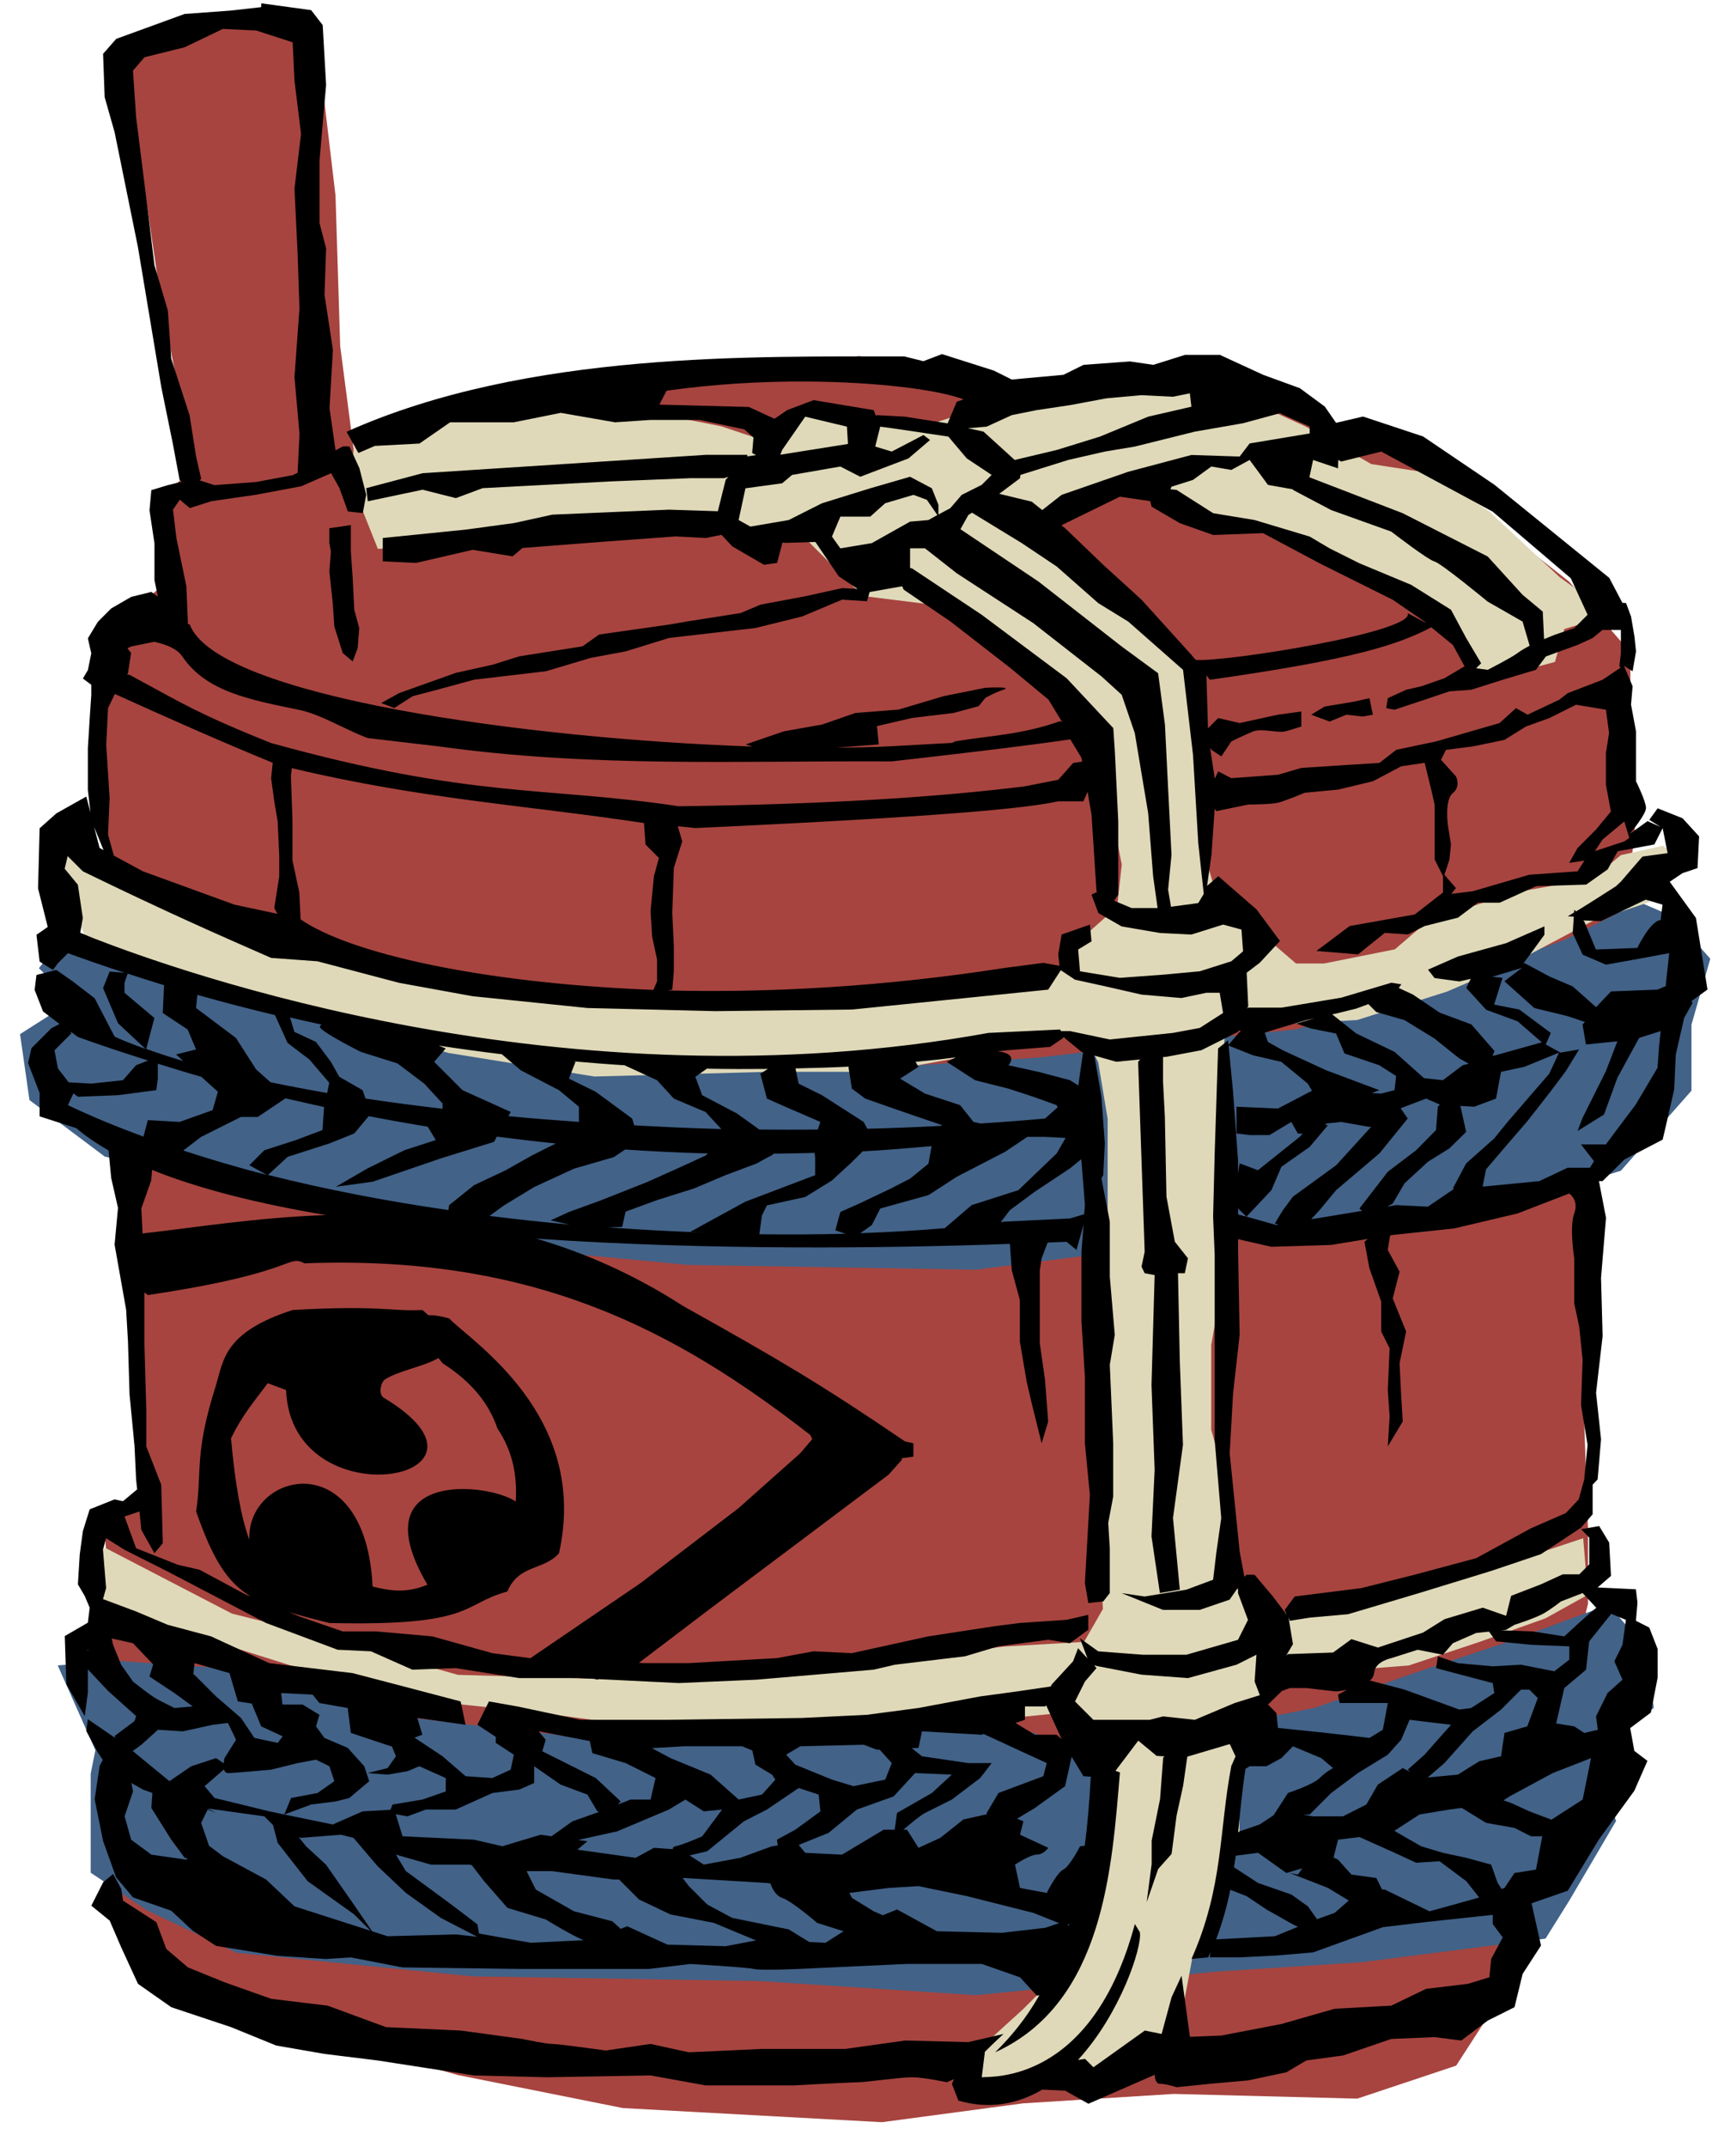
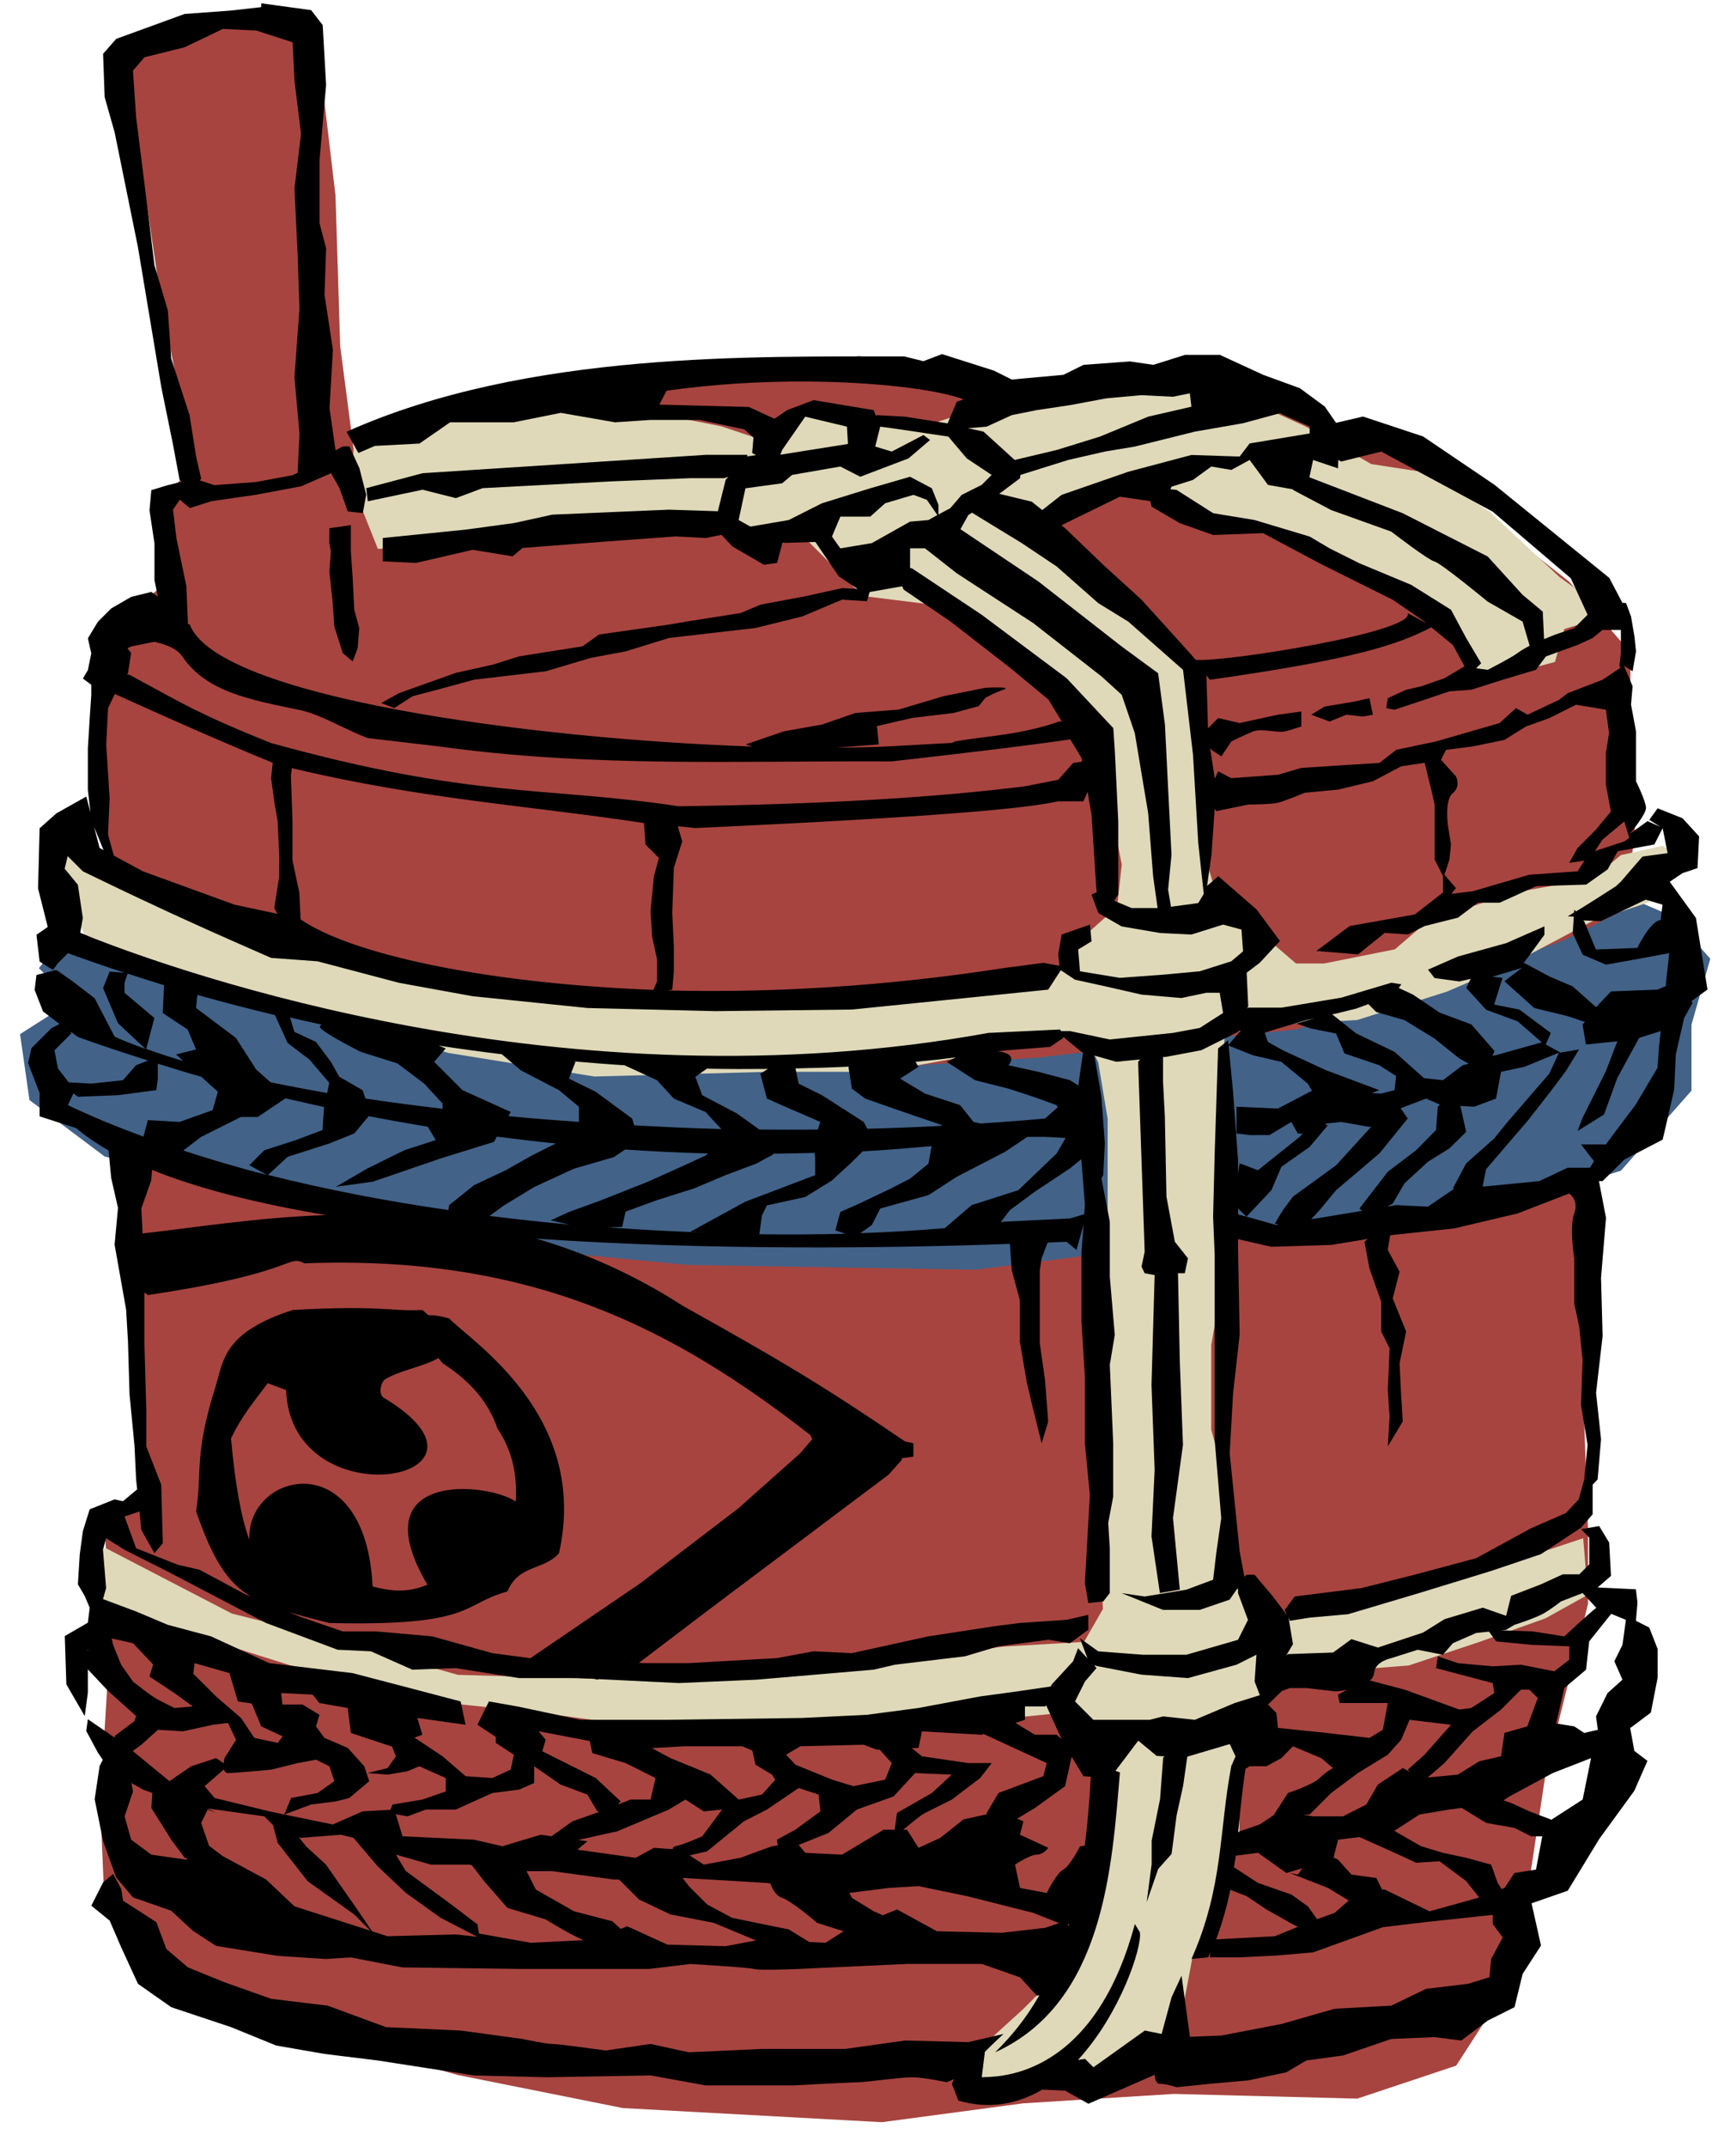
<svg xmlns="http://www.w3.org/2000/svg" xmlns:ns1="http://sodipodi.sourceforge.net/DTD/sodipodi-0.dtd" xmlns:ns2="http://www.inkscape.org/namespaces/inkscape" id="svg2" ns1:docname="Barrel.svg" viewBox="0 0 206.85 255.63" version="1.1" ns2:version="0.48.3.1 r9886">
  <title id="title3994">Barrel</title>
  <ns1:namedview id="base" fit-margin-left="0" ns2:zoom="1" borderopacity="1.0" ns2:current-layer="layer1" ns2:cx="179.68948" ns2:cy="65.354905" ns2:window-maximized="1" ns2:snap-bbox="true" showgrid="false" fit-margin-right="0" ns2:guide-bbox="true" units="mm" ns2:document-units="cm" bordercolor="#666666" ns2:window-x="1280" ns2:window-y="0" fit-margin-bottom="0" ns2:window-width="1920" ns2:pageopacity="0.0" ns2:pageshadow="2" pagecolor="#ffffff" showguides="true" ns2:window-height="1052" fit-margin-top="0" />
  <defs id="defs4">
    <filter id="filter9355-9" ns2:collect="always" color-interpolation-filters="sRGB">
      <feGaussianBlur id="feGaussianBlur9357-4" stdDeviation="2.012" ns2:collect="always" />
    </filter>
  </defs>
  <g id="layer1" ns2:label="001" ns2:groupmode="layer">
    <g id="g6916" transform="matrix(.561 0 0 .561 -1764.2 -1113.3)">
      <g id="g9349" style="filter:url(#filter9355-9)">
        <path id="path6908" ns1:nodetypes="ccccccccccccccccccccccccccccccccccccccccccccccccccccc" d="m3168.7 1997.1 20-6 6-1 14-1 4 9l3.3 27.9 1 32 3 23 8-1 30-12 37.32-4.3 32-3.64 18.7 5.9 30 2 25 1 33 7 16 10 28 22 13 15v12l1 27-12 71 1 23v25l1 28v16l-9 36-5 33-3 12-11 17-21 7-39-1-32 2-30 4-55-3-35-7-60-17-15-17-1-24 3-49c-4.747-8.249 0.395-13.202 6-18l-2-33v-38-36l-5-27-3-23 1-23 13-11 1-20 6-5-7-35-5-34z" style="color:#000000;fill:#a7443f" ns2:connector-curvature="0" />
-         <path id="path6910" d="m3169 2337 29 2 33 10 43 5 45-2 31-1 13 1 13 4 28-5 20-4 20-7 21-7 19-7 4 1 6 7 2 13-13 11 5 13-10 17-5 8-39 5-31 2-51 5-46-3-61-1-50-5-19-9-12-8v-21l1-5-8-18z" style="color:#000000;fill:#426288" ns2:connector-curvature="0" />
        <path id="path6912" d="m3157 2185 35 8 51 14 46 5 44-1 32-2 26-3 29-3 30-9 27-10 16-8 7 3 8 9-4 14v14l-15 17-42 13-40 1-55 7-61-1-63-6-34-11-27-6-16-12-2-14 11-7-7-7z" style="color:#000000;fill:#426288" ns2:connector-curvature="0" />
        <path id="path6914" d="m3225 2101 32-2 36-4 10 6 13-2 12 12 16 2 26 16 8 14 5 25-1 9-9 8-3 5-40 6h-40l-46-3-35-11-25-7-24-12-5 4 6 12 3 7 19 6 29 8 28 8 31 5 37-1h24l22-4 21-4 3 6 2 12v22 21 21l-2 24 1 16-4 7-17 1-43 5-38 2-35-1-32-9-16-4-27-14-3 5v8l17 4 35 11 24 5 19 2 45 6 35-2 22-3 10-1 7 7 2 7-3 12 1 10-7 18-9 9-11 10-1 7 11 2 10-6 4 3 9-7 11-4 3-16 6-13 4-13v-17l1-11 6-3 4-3 25-2 15-5 14-5 9-5-1-12-9 3-22 6-16 6-14 2-16-8 2-18-4-14v-18l4-23-2-16v-16l1-12 10-1 18-1 19-6 14-6 17-9 12-4v-5l8-3-5-4-9 2-6 5-17 3-18 6-7 6-15 3h-6l-7-6-10-9-3-10v-24-14l-8-6-17-14-10-9 7-7 13-3 11 5 13 3 20 8 16 11 10 8 5 7 15-4 2-7 10-3-11-8-15-14-12-8-13-2-14-8-11-5-15-7-11 2-21 5-11 1-12 4-15-3-11 1-8 5-9-3-20-4-23-1-19 4-16 5-1 7z" style="color:#000000;fill:#dfd9b9" ns2:connector-curvature="0" />
      </g>
      <path id="path3701" style="fill:#000000" ns2:connector-curvature="0" d="m730.03 1986.2-3.594 0.406-5.531 0.406-8.156 2.969-1.562 1.781 0.188 5.156 1.188 4.188 2.781 13.688 2.781 16.656 1.375 6.75 0.812 4.344 0.25 0.188-1.656 0.406-1.969 0.594-0.219 2.406 0.594 3.938v4.375l0.406 1.969-0.781-0.562-2.406 0.594-2.375 1.375-1.594 1.594-1.188 1.969 0.406 1.781-0.406 2-0.594 1 1 0.75v1.219l-0.188 2.781-0.219 3.562v4.969l0.312 2.687-0.5-1.906-3.562 2-2 1.781-0.188 7.156 1.156 4.594-1.344 0.938 0.375 3.187 1.594 1 0.594-0.812 1.188-1.188c2.264 0.832 4.527 1.603 6.781 2.344l-1.812-0.156-0.781 1.969 1.781 4.188 3.281 3.062c-1.378-0.496-2.615-0.969-3.688-1.469l-2.375-4.563-2.594-2-1.969-1.375-2.375 0.594-0.219 1.781 1 2.563 1.969 1.5-0.969 0.5-2.375 2.375-0.406 1.781 1.375 3.562v2.781l4.375 1.406c1.106 0.945 2.394 1.826 3.844 2.656l0.312 3.281 0.812 3.562-0.406 4.375 1.375 7.75 0.219 3.75 0.188 6.344 0.594 6.156 0.188 3.969 0.125 1.187-1.688 1.406-1-0.219-2.969 1.187-0.812 2.594-0.375 2.781-0.219 3.563 0.812 1.375 0.594 1.406-0.219 1.781-2.75 1.594 0.188 5.75 2.188 3.781 0.375-2.781v-2.781l2.406 2.562 3.344 3-0.188 0.594-2.375 1.781 0.094 0.281-0.094-0.094-3.188-2.188-0.188 1.406 1.375 2.562 0.594 0.875-0.375 0.719-0.594 3.969 1 4.969 1.562 4.344 2 2.375 4.562 1.594 2.562 2.375 2.781 1.812 7.344 1.188 5.75 0.375 2.969-0.188 6.156 1.188 14.094 0.187h8.531 6.75l4.938-0.594s6.769 0.395 7.562 0.594 5.344 0 5.344 0l12.92-0.6h8.906l4.562 1.594 2 2.188 0.312-0.062c-1.624 2.844-3.442 5.002-5.281 6.812 13.024-5.92 13.929-22.136 14.875-33.344l-0.531-0.187 2.719-3.594 2.188 1.812 0.969 0.062-0.188 0.125-0.375 4.969-1 4.937v2.781l-0.594 4.562 1.375-3.969 1.594-1.781 0.594-4.562 0.781-3.562 0.5-3.469 5.062-1.5 0.688 1.469-0.5 1.125c-1.469 7.623-0.934 14.438-4.75 23l2-0.188c0.088-0.197 0.136-0.399 0.219-0.594l-0.031 0.594h3.562l4.375-0.219 4.375-0.375 8.312-3 4.969-0.594 8.125-0.875v1.094l1.188 1.594-1.375 2.562-0.219 2.188-2.562 0.781-4.969 0.594-4.156 2-6.75 0.375-6.344 1.812-7.156 1.375-3.75 0.156-1-7.281-1.188 2.562-1.188 4.375-2-0.406-6.125 4.375-1-1-0.844 0.125c5.069-5.505 7.685-13.513 7.375-15.219l-0.594-0.969c-5.09 18.967-17.005 18.145-18.25 18.25l0.375-3.031c1.049-1.054 2.219-2.125 2.219-2.125l-4.188 0.969-7.531-0.187-7.125 1h-9.938l-8.719 0.406-4.562-1-5.344 0.781s-5.581-0.781-6.375-0.781c-0.793 0-3.562-0.594-3.562-0.594l-7.344-1-8.906-0.406-6.969-2.562-6.719-0.812-5.562-1.969-4.375-1.781-2.562-2.188-1.188-3.188-3.969-2.562-0.219-1.406-0.969-1.781-1.188 1-1.406 2.781 2.188 1.781 1.375 3.188 2 4.344 3.969 2.781 7.125 2.375 5.375 2.188 5.75 1 6.344 0.781 11.5 1.781 8.719 0.219 12.312-0.219 6.562 1.188h10.5s6.957-0.375 7.75-0.375 4.955-0.594 6.344-0.594c1.389-0 4.156 0.594 4.156 0.594s0.399-0.17 0.875-0.375c-0.094 0.183-0.196 0.371-0.281 0.562l0.781 2c3.784 1.101 7.145 0.366 10-1.312l2.719 0.125 2.781 1.562 7.719-3.375 0.188-0.062c0.012 0.465 0.129 1.062 0.625 1.062 0.793 0 1.969 0.406 1.969 0.406l3.969-0.406 4.562-0.406 4.562-0.969 2.375-1.406 4.375-0.594 5.75-1.969 5.156-0.219 3.188 0.406 3.156-2.375 3.188-1.594 0.969-3.969 2.188-3.375-1.125-5.031 4.312-1.5 3.75-6.156 4.188-5.75 1.562-3.563-1.562-1.187-0.5-2.75 0.094-0.031 2.375-1.781 0.812-4.187v-3.375l-1-2.563-1.594-0.812 0.188-2.156-0.188-1.594-4.562-0.219 1.594-1.375-0.219-3.969-1.188-1.969-2.156 0.375 0.969 1v3.188l-1.188 1.188h-1.969l-2.594 1.188-3.562 1.375-0.594 2.375-2.781-0.969-4.562 1.375-2.562 1.594-5.375 1.781-3.156-1-2.188 1.594-5.375 0.188-0.219 0.188 0.812-1.375-0.531-3.188 0.156 0.406 2.375-0.375 4.562-0.406 8.719-2.594 8.344-2.563 5.938-2 4.781-3.156 1.375-1.594v-3.531l0.594-0.625 0.406-4.781-0.594-5.531 0.781-6.75-0.188-6.938 0.594-7.156-0.844-4.375h0.438l2.594-2.563 4.562-2.375 0.375-1.594 1-4.375 0.188-4.156 1-4.375 1-1.781-0.125-0.219 1.906-1.375-1.375-8.531-3.125-4.312 1.531-1.031 1.781-0.594 0.188-3.781-1.969-2.156-2.969-1.188-1 1.375 1.594 1 0.594 2.969-3 0.406-2.562 2.969-0.594 0.563c-1.207 0.776-3.269 2.094-4.75 3l-0.219-0.188-0.031 0.313c-0.273 0.165-0.643 0.415-0.75 0.469l0.719 0.031-0.125 1.969 1.188 2.562 2.781 1.188 4.344-0.781 3.188-0.594-0.406 3.75 0.031 0.156-1 0.437-5.562 0.219-1.781 1.875-2.781-2.469-2.781-1.187-2.969-1.594-0.188 0.125 2.562-3.5v-1l-4.562 2-5.75 1.594-3.562 1.562 0.781 1 2.969 0.406 1.344-0.312-0.531 1.094 2.375 2.594 3.75 1.375 2.875 2.5-5.25 1.469-0.625 0.156 0.23-0.6-2.75-3.156-3.781-1.406-3.188-2.156-1.688-0.781 0.312-0.438-1.188-0.188-5.969 1.781-3.562 0.594-3.562 0.594h-3.969l-0.125 0.125 0.125-0.313-0.188-3.969 1.562-1.188 2.406-2.594-2.781-3.75-4.562-3.969-1.344 1.156 0.531-3.75 0.375-5.406 0.219 0.25 3.781-0.781s2.769-0.02 3.562-0.219c0.793-0.198 3.188-1.188 3.188-1.188l3.969-0.375 4.156-1 3.375-1.781 2.781-0.406 0.781 3.188 0.406 1.781v3.563 2.969l1 2v1.938l-3.375 2.625-7.75 1.375-3.969 2.969 4.969 0.406 3.188-2.562 2.75 0.188 2-1 3.969-1 2.375-1.781h2.594l4.344-1.969 5.969-0.188 2.562-1.812 1.188-2.156 4.375-0.813 1-1.969-1.812-0.812-2.125 1.531c0.081-0.098 1.938-2.317 1.938-3.094 0-0.794-1.188-3.188-1.188-3.188v-3.969-1.969l-0.594-3.188 0.188-2.188-1.031-2.438 1.031 0.656 0.406-2.375-0.188-1.781-0.406-2.375-0.594-1.594-0.438-0.031-1.562-2.969-13.688-11.094-8.5-5.75-7.156-2.375-3.219 0.75-1.344-1.938-2.969-2.188-4.375-1.594-5.156-2.375h-4.156l-3.781 1.187-2.781-0.406-5.531 0.406-2.406 1.188-6.156 0.562-2.125-1.062-6.188-1.969-2.219 0.844-2.25-0.563c-17.594 0.032-44.911-0.701-66.5 8.969l1.406 2.531 1.969-0.844 5.312-0.281 3.656-2.531h7.594l5.594-1.125 6.469 1.125 4.188-0.281h5.906l5.312 1.125 1.094 0.969-0.156 1.844 0.469 0.25-1.031 0.156-0.031-0.188h-4.938l-33.75 2.188-6.719 1.781 0.188 1.562 6.531-1.375 3.969 1 3.188-1.187 15.469-0.813 9.312-0.375h3.969l0.531-0.156-0.312 0.344-0.938 3.75-5.812-0.188-13.906 0.594-4.562 1-5.75 0.781-9.906 1v2.781l3.969 0.188 6.75-1.562 4.75 0.781 1.188-1 10.125-0.781 8.125-0.594 3.594 0.187 1.875-0.375 1.281 1.375 3.781 2.188 1.562-0.219 0.625-2.375 3.938-0.125 2.781 4.094 2.25 1.5-1.844-0.094-4.375 0.969-5.344 1-2.375 1-6.344 1-2.188 0.375-8.344 1.187-1.969 1.406-7.531 1.188-3.188 1-4.375 0.969-6.75 2.406-2.156 1.188 1.562 0.594 2.188-1.406 2.969-0.781 4.375-1.188 8.531-1 5.344-1.594 4.188-0.781 5.156-1.594 10.312-1.188 5.562-1.375 4.75-2 2.969 0.188 0.312-1.094 3.875-0.688 0.188 0.406 5.562 3.781 7.125 5.531 4.562 3.781 1.656 2.719-0.25-0.156c-4.584 1.63-8.39 1.724-12.5 2.406l-0.406 0.188-7.344 0.406c-1.929 0.109-4.142 0.135-6.469 0.156l5.094-0.375-0.219-2.188 4.188-0.969 4.938-0.594 3-0.812 0.781-0.969s0.997-0.603 2.188-1c1.19-0.397-2.188-0.219-2.188-0.219l-4.969 1-5.344 1.594-5.156 0.406-3.969 1.375-4.562 0.812-4.562 1.562 0.844 0.25c-26.53-0.903-63.846-5.909-67.094-14.531l-0.219-0.063-0.188-4.5-1.188-5.75-0.406-3.375 0.812-1.187 1.188 1 2.562-0.813 5.375-0.781 5.344-1 3.562-1.562 1 1.781 1 2.781 1.781 0.188 0.406-2.188-0.812-3.156-1.188-2.594h-0.781l-0.875 0.469-0.719-5.031 0.406-6.938-1-6.562 0.188-5.531-0.781-3v-7.531l0.781-8.938-0.406-7.125-1.375-1.781-5.938-0.812zm-4.562 2.594 3.969 0.188 4.344 1.406 0.219 4.563 0.781 6.344-0.781 6.531 0.375 7.75 0.219 6.531-0.594 8.156 0.594 6.75-0.219 4.656-0.594 0.281-4.344 0.812-4.969 0.375-1.75-0.562 0.156-0.219-0.594-2.594-0.781-4.937-2.188-6.75-0.406-5.75-1.594-5.375-0.969-7.938-1.219-9.719-0.375-5.531 1.375-1.594 4.781-1.188 4.562-2.188zm69.53 42c8.573 0.049 15.76 0.996 18.75 2.125l-0.812 0.281-1.094 2.594-0.094-0.031-4.969-0.781-3.375-0.187-0.094 0.094-0.281-0.688-7.156-1.188-3.156 1.188-1.5 1.031-3.062-1.406-10.656-0.281 0.844-1.656c5.615-0.796 11.395-1.124 16.656-1.094zm45.719 1.406 0.188 1.594-5.156 1.187-5.75 2.375-5.156 1.594-5 1.188-3.719-3.375-1.844-0.406 2.219-0.187 3-1.375 2.969-0.594 3.969-0.594 4.344-0.812 4.188-0.375 3.75 0.187 2-0.406zm10.719 2.375 3.562 1.594v0.812l-7.156 1.188-1.188 1.562-5.75-0.187-7.531 2-7.938 2.75-2.312 1.812-1.25-1-3.875-0.937 2.469-1.844 0.062-0.406 5.688-1.781 4.375-1 3.562-0.594 7.156-1.781 5.75-1 4.375-1.188zm-56.562 0.406 4.969 1.188 0.125 2.062-8.062 1.281 0.219-0.562 2.75-3.969zm8.938 1.188 1.375 0.187 2.781 0.406 3.969 0.594 1 1.188 1.188 1.406 2.969 1.969-1.188 1.187-2.375 1.188-1.375 1.594-1.406 0.75v-1.156l-0.781-1.969-2.594-1.375-4.75 1.375-5.75 1.781-3.969 2-2.188 0.375-2.375 0.406-1.406-0.781 0.812-3.781 4.375-0.594 1.188-1 5.75-1 2.375 1.219 5.75-2.188 2.562-2.188-0.781-0.594-3.781 1.969-1.969-0.594 0.594-2.375zm59.719 2.969 13.281 7.156 9.312 7.937 2 4.344-1.594 1.594-2.375 0.812-1.219 0.5-0.156-3.281-2.406-2-4.156-4.562-10.125-5.156-11.125-4.281 0.438-2.062 2.969 1 0.031-1 0.344 0.188 4.781-1.188zm-15.688 1 2.188 2.969 2.969 0.531v0.062l4.562 2.406 7.156 2.563s4.363 3.364 5.156 3.562c0.794 0.199 6.344 4.781 6.344 4.781l4.156 2.375 0.844 2.875c-0.418 0.229-0.97 0.524-1.438 0.875-0.793 0.595-3.562 2-3.562 2l-1.375-0.188 0.594-0.594-1.781-3-1.812-3.375-4.75-2.969-6.156-2.562-3.562-1.781-2.375-1.406-6.562-1.969-4.938-0.813-4.375-2.781-0.719-0.062 0.125-0.312 2.562-0.812 2.188-1.594 2.375 0.406 2.188-1.188zm-40.062 4.156 1.594 0.594 1.25 1.812-1.062 0.594-2.188 0.187-4.562 2.563-3.75 0.625-1-1.406 1-2.375h3.562l1.781-1.594 3.375-1zm24.594 0.219 3.625 0.531 0.156 0.656 3.375 1.969 3.969 1.406 5.938-0.219 6.75 3.594 8.719 4.344 3.781 2.594 0.219 0.188-2.219-1.188c0.916 2.247-21.895 5.871-25.281 5.562l-0.5-0.594-5.938-6.562-4.562-4.156-4.562-4.375-0.438-0.344 6.969-3.406zm-17.625 1.906 5.938 3.625 4.156 2.781 4.969 4.375 3.562 2.188 6.531 5.75 1.188 10.125 0.625 10.5 0.656 6.062-0.656 1.094-3.25 0.437-0.344-2.031 0.406-4.156-0.406-7.938-0.375-7.562-0.812-6.125-4.344-3.188-9.938-7.75-9.281-6.219 0.938-1.688 0.438-0.281zm-74.031 1.469-1.188 0.188-1.375 0.188v1.781l0.188 1-0.188 2.375 0.406 3.781 0.188 2.781 1 3.156 1.188 1 0.594-1.594 0.188-2.375-0.594-2.188-0.188-3.75-0.219-3.187v-3.156zm66.656 2.781h1.781l3.781 2.969 9.125 5.938 8.125 6.344 2.406 2.187 1.562 4.563 1.594 9.531 0.594 7.531 0.531 3.781h-3.094l-2.094-0.875 0.5-0.719v-8.719l-0.406-8.344-0.188-2.781-5.562-5.938-10.125-7.562-8.312-5.531-0.219-0.031v-2.344zm62.125 9.406 2.562 2.094 1.406 2.562h-0.031l-2.375 1.406-2.781 0.969-1.781 0.406-2.188 1-0.188 1.188 1 0.188 3.562-1.188 2.969-1 2.594-0.188 3.75-1.188 3.969-1.188 1.188-1.594 3.781-1.375 1.781-0.813 1.188-0.969h2.188v2.75l-0.188 1.594 0.188 0.125-2.188 1.469-4.156 1.594-1 0.781-3.781 1.781-1.375-0.781-1.969 1.781-7.562 2.188-4.75 1-2 1.562-3.562 0.219-5.75 0.375-2.781 0.812-5.562 0.406-1.562-0.813-0.406 0.875-0.562-3.687 0.156 0.25 1.188 0.781 1.188-1.781s1.602-0.791 2.594-1.188c0.992-0.397 2.988 0.198 3.781 0 0.794-0.198 1.969-0.594 1.969-0.594v-1.781l-2.781 0.375-4.562 1-2.562-0.594-1.219 1.219-0.188-6.312 0.406 0.531c17.658-2.49 22.519-4.256 26.406-6.25zm-152.19 1.719c1.348 0.34 2.636 0.738 3.344 1.781 2.821 4.162 8.044 5.127 13.812 6.312 2.705 0.556 5.245 2.222 8.25 3.375l8.531 1c18.378 2.554 36.051 1.683 53.938 1.781l5.188-0.594c5.784-0.672 11.527-1.359 16.094-2.031l1.344 2.219 0.062 0.438-1.062 0.156-1.781 2-3.969 0.781c-10.301 1.287-23.55 2.145-41.25 2.375-15.98-2.396-24.534-0.858-48.594-7.531-8.623-3.433-11.094-5.013-14.688-6.937l-2.188-1.188-0.281-0.031 0.094-0.156 0.375-2.406-0.438-0.562 0.438-0.219 2.781-0.562zm-4.719 6.219c6.499 2.94 12.857 5.76 18.875 8.219h-0.062l-0.188 1.813 0.375 2.75 0.406 2.406 0.188 4.156v2.375l-0.594 3.781 0.375 0.688-5.125-1.094-10.906-3.969-3.469-1.875-0.688-2.5 0.188-4.344-0.406-6.344 0.219-4.375 0.812-1.688zm149.53 0.5-1.781 0.406-3.562 0.594-1.594 0.969 2.188 0.813 2-0.813 1.969 0.219 1.188-0.219-0.406-1.969zm24.625 0.781 3.562 0.594 0.375 2.781-0.375 2.375v3.781l0.594 3.188-1.781 2.156-2.188 2.187-1 1.781 1.812-0.281-0.812 1.281-5.75 0.406-6.75 1.969-2.562 0.312 0.562-0.688-1.375-1.594 0.594-1.781 0.188-1.812-0.375-2.375s-0.398-2.957 0.594-3.75c0.992-0.793 0.375-2 0.375-2l-1.781-1.969 0.594-1.187 3.188-0.406 3.781-0.781 2.562-1.594 2.781-1 3.188-1.594zm-153.03 7.562c15.487 3.688 28.037 4.431 41.938 6.531l0.188 2.562 1.594 1.594-0.594 2.187-0.406 4.156 0.188 3 0.594 2.781v2.562l-0.438 1.031c-20.67-0.8-36.29-4.4-42.05-8.4l-0.156-3.219-0.812-3.781v-4.75l-0.188-5.375 0.125-0.969zm94.812 2.813 0.469 2.719 0.594 9.125 0.094 0.062-0.688 0.344 0.812 2.187 2.781 1.594 4.562 0.781 3.75 0.188 3.781-1.188 2.188 0.594 0.188 2.594-1.406 1.187-3.75 1.188-4.375 0.406-5.156 0.375-4.75-0.781-0.219-2.594 1.594-0.969-0.188-2-3.375 1.188-0.406 2.375 0.156 1.344-1.938-0.344-4.562 0.594c-14.428 2.255-28.13 2.99-40.219 2.688l0.562-0.094 0.188-2.187v-2.969l-0.188-3.969 0.188-5.375 1-3.156-0.531-1.812 2.094 0.219c29.58-1.367 39.416-2.345 43.25-3.187h3l0.5-1.125zm63.969 3.531 0.594 1.938c-0 0 0 0.031 0 0.031l-0.594 0.406-3.5 1.156 0.906-1.375 2.594-2.156zm-182.38 0.656 1.125 2.75-0.469-0.25-0.656-2.5zm-3.125 3.5 1.781 1.781c9.869 4.808 16.188 7.573 22.438 10.312l5.531 0.406 9.719 2.563 8.75 1.594 13.688 1.406 15.281 0.375 16.25-0.188 23.406-2.375 1.5-2.312 1.688 1.125 3.562 0.781 4.375 1 4.75 0.406 2.969-0.625h1.594l0.406 2.406-2.781 1.781-3.188 0.594-7.531 0.781-4.75-1h-1.062l-0.125-0.188-8.531 0.406c-50.588 9.174-96.567-7.345-106.75-11.312l-1.5-0.625 0.312-1.75-0.594-3.969-1.57-1.9 0.38-1.6zm188.06 5.156 2 0.594-0.219 1.844c-1.203 0.033-2.781 3.312-2.781 3.312l-4.938 0.188-1.406-3.375-0.125-0.094 2.125 0.094 5.344-2.562zm-14.75 8.125-2.094 1.594 3.562 3.188 3.969 0.969 2.062 0.688-0.281 0.312 0.406 2.375 3.75-0.375-1.375 3.562-2.781 5.562-0.594 1.562 3.156-1.969 1.594-4.375 1.188-2.187 1.406-2.563 2.562-0.812-0.188 1.812-0.188 2.563-2.594 4.375-3.562 4.75h-2.969l1.562 2-0.5 0.781h-2.656l-3.375 1.594-6.75 0.656 0.406-2.062 2.188-2.562 2.75-3.188 2.781-3.562 1.781-2.375 1.594-2.594-2.219 0.375-1.75-0.969 0.594-1.375-3.75-2.781-3-0.594 1-3.188-1.219-0.125 0.219-0.062 3.312-1zm-166.19 0.688c1.451 0.474 2.899 0.937 4.344 1.375l-0.156 3.312 2.969 1.969 1 2.375-2.375 0.594 0.844 0.781c-1.594-0.465-3.075-0.961-4.406-1.437l0.969-3.688-3.562-3v-1.187l0.375-1.094zm8.312 2.531c3.102 0.877 6.199 1.682 9.25 2.406l1.5 3.312 2.594 1.969 2.375 2.781-0.25 1.219c-2.356-0.41-4.617-0.837-6.75-1.281l-1.719-1.531-2.406-3.75-4.75-3.562 0.156-1.563zm139.57 1.1l0.938 0.938 3.375 0.969 3.562 2.188 2.969 2.375 1.125 0.625-0.719 0.187-2.375 1.781-2.25-0.25-3.5-3.125-4.562-2.188-2.875-2.281 0.469-0.094 2.406-0.594 1.438-0.531zm-128.53 1.594c1.27 0.29 2.523 0.578 3.781 0.844-0.223 0.112-0.292 0.27-0.094 0.469 0.793 0.794 4.75 2.781 4.75 2.781l4.375 1.375 3.188 2.406 2.188 2.375v0.625c-3.17-0.385-6.271-0.768-9.188-1.219l-0.344-1-2.781-1.594-1-1.781-1.781-2.375-2.562-1.188-0.531-1.719zm122.12 0.094-2.188 0.625 1.781 0.594 2.969 0.594 1 2.375 4.156 1.406 2 1.281-0.188 1.688-1.594 0.406-1.125-0.062c0.293-0.118 0.906-0.344 0.906-0.344l-6.344-2.375-5.156-2.375-1.781-1-0.375-1.094 0.969-0.312 3.969-1.188 1-0.219zm-9.031 1.438 0.281 0.156-0.188 0.031-1.312 1.531-0.062-0.531-1.188 0.969-0.406 12.5-0.188 7.531 0.188 4.562v9.938 12.094l0.781 9.313-0.594 4.187-0.375 3.156-3.188 1.188-4.969 0.812-2.75-0.406 4.938 2h4.375l3.562-1.219 1-1.438v0.656l1.188 3.188-1.188 2.375-6.156 1.781h-5.156l-5.344-0.406-2.188-1.563 0.906 2.406-1.125-1.219-0.594 1.562-2.562 2.781-0.094 0.219-4.062 0.594-4.375 0.594-7.344 1.375-6.156 0.812-7.719 0.375-15.875 0.219h-10.531l-7.531-1.594-3.375-0.594-1.375 2.781 2.188 1.437v0.719l2.156 1.406-0.375 1.781-2.188 1-3.188-0.219-2.75-2.375-3.344-2.219 0.938-0.344-0.594-2 5.75 0.813-0.594-2.781-5.344-1.406-7.531-1.969-9.938-1.188-6.938-3.188-5.156-1.375-3.781-1.594-3.938-1.469 0.375-1.312-0.375-4.562 0.375-1.375 2.188 1.375 5.156 2.594 11.719 6.125 8.531 3.187 3.969 0.188 4.938 2.187 5.156-0.187 7.562 1.187h6.938l2.031 0.094 0.344 0.094 0.188-0.063 9.531 0.469 9.312-0.406 4.375-0.375 9.531-0.813 2.562-0.594 8.344-1 3.969-1.188 5.938-0.781 2.594 0.406 2.188-1.594v-1.781l-2.594 0.594-5.562 0.375-3.156 0.406-7.75 1.188-9.125 2-4.562-0.219-4.375 0.812-10.5 0.594h-5.344l-0.594-0.031 8.312-6.313 14.281-10.719 7.156-5.375 1.594-1.781-0.031-0.187h0.031l1.375-0.188v-1.594l-1-0.219c-10.038-6.821-14.734-9.588-26.438-16.125-5.856-3.776-11.736-6.343-17.5-8.031 20.614 1.422 42.082 1.149 56.438 0.625l0.219 3.125 0.969 3.562v4.969l0.812 4.75 0.594 2.562 1.188 4.781 0.781-2.594-0.375-4.938-0.625-4.375v-3.969-4.75l0.219-1.406 0.719-1.875c0.74-0.033 1.567-0.06 2.25-0.094l1.188 0.969 0.844-3.031-0.25 3.25v8.312l0.406 6.562v7.938l0.594 6.156-0.594 10.5 0.406 2.375 1.781-0.188 0.781-1v-5.344l-0.188-3 0.594-3.156v-6.344l-0.406-9.344 0.594-3.563-0.594-6.937v-6.563l-1-5.156 0.219-0.375 0.188-3.781-0.406-5.563-0.781-4.562-0.094-0.344 2.656 0.75 2.844-0.281-0.25 0.281 0.781 22.625-0.375 1.781 0.375 0.781 1.188 0.219-0.375 13.094 0.375 10.094-0.375 7.937 1 6.75 2.375-0.406-0.812-8.531 1.188-8.719-0.375-9.906-0.219-10.531h0.812l0.375-1.781-1.562-1.969-1-5.375-0.188-9.5-0.219-4.188v-2.938l0.406-0.031 4.156-0.781 4.375-2.188 0.094-0.188zm-139.22 0.156 0.844 0.625c2.572 0.938 5.402 1.875 8.375 2.813l-1.438 0.562-1.562 1.781-3.781 0.406-2.688-0.156-1.281-1.656-0.406-2.156 2-2-0.062-0.219zm118.38 0.688 2.094 1.719 0.188 0.062-0.375 2.531-0.188 1.406-1-0.625-3.781-1-3.562-0.781s1.171-1.197-0.812-1.594c-0.187-0.037-0.349-0.035-0.531-0.062l1.156-0.125 5.156-0.406 1.656-1.125zm-74.531 0.969c2.554 0.384 5.061 0.737 7.531 1.031l2.25 1.906 4.562 2.375 2.375 1.969v1.812c-2.864-0.205-5.669-0.424-8.406-0.687l0.281-0.5-5.75-2.594-3.375-3.375 1.375-1.594-0.844-0.344zm94.156 0 2.906 1.156 3.375 0.781 3.156 2.594s0.197 0.366 0.5 0.844l-4.062 2.125-4.938-0.219v3.187l1.562 0.188h2.375l2.594-1.563 0.781 1.375 0.562 0.031-0.344 0.375-4.969 3.969-2.188-0.812-0.188 1.156v-1.531l-0.594-8.156-0.531-5.5zm39.375 0.844-1.156 2.5-4.969 5.75-1.594 1.969-3.344 2.969-1.594 3 0.156 0.031-3.125 2.125-3.781-0.188-1.062 0.188 0.656-0.375 1.406-2.406 2.781-2.563 2.562-1.594 2-1.969-0.688-3.094 1.656 0.094 2.594-0.969 0.594-3.188 2.781-0.594 4.125-1.688zm-71.906 0.563-1.062 0.531 3.375 2.188 3.969 1 2.969 0.969 2.781 1 0.125 0.25-1.5 1.344c-2.561 0.235-5.129 0.423-7.688 0.594l-0.844-0.188-1.594-2-4.188-1.375-2.969-1.781 2.188-1.406-0.344-0.594c1.832-0.171 3.388-0.35 4.781-0.531zm-45.594 0.469c2.079 0.176 4.132 0.348 6.125 0.469l3.875 1.781 2 2.188 3.781 1.594 1.875 2.031c-3.524-0.084-6.971-0.258-10.375-0.438l-0.25-0.812-4.344-3.188-3.188-1.562 0.781-2-0.281-0.062zm-49.5 0.281c1.676 0.518 3.398 1.057 5.188 1.562l1.969 1.781-0.625 2.188-3.938 1.406-3.781-0.219-0.531 1.969c-3.137-1.157-6.164-2.388-9-3.75l0.656-1.406 0.531 0.406 4.781-0.187 4.562-0.594 0.188-1.375v-1.781zm82.469 0.344-0.156 0.031 0.406 2.594 1.594 1.188 4.562 1.594 4.562 1.562-0.062 0.094c-2.954 0.153-5.885 0.269-8.812 0.344l-0.438-0.813-4.969-3.187-2.781-1.375-0.375-1.813c2.289-0.051 4.447-0.115 6.469-0.219zm-17.031 0.25c2.541 0.055 4.955 0.05 7.281 0.031l-0.906 0.562 0.781 2.969 2.188 0.969 4.188 1.812-0.312 0.906c-2.338 0.02-4.665 0.026-6.969 0l-2.656-1.906-4.156-2.187-0.812-2.188 1.375-0.969zm-50.219 3.531c1.502 0.354 3.034 0.695 4.594 1.031l-0.188 2.75-3.156 1.188-3.781 1.219-1.781 1.781 2.094 1.156c-3.422-0.865-6.742-1.858-9.969-2.906l2.125-1.625 4.75-2.375h2l3.312-2.219zm135.94 0.031 1.656 0.719-0.25 0.25-0.219 2.781-2.375 2.406-3.375 2.563-3.375 4.375 0.312 0.281-6.062 1 1-1.094 1.969-2.375 5.156-4.375 3.375-4.156-0.844-1.219 3.031-1.156zm-126.03 2.094c2.297 0.442 4.63 0.859 7.031 1.25l0.969 1.594-3.75 1.219-4.375 2.156-3.781 2.188 4.375-0.594 8.125-2.781 6.344-1.969 0.344-0.625c2.303 0.297 4.651 0.575 7.031 0.813l-2.812 1.406-3.156 1.781-3.781 1.781-2.969 2.375-0.094 0.594c-7.314-1.06-14.573-2.442-21.5-4.187l2.344-2.156 4.969-1.594 2.969-1.188 1.719-2.062zm115.91 0.687 3.375 0.594 0.219-0.031-4.188 4.594-5.156 3.75-1.188 1.594-0.969 1.594 0.438 0.156-0.25 0.031-3.562-1-1-0.25v-0.719l1 0.969 2.969-3.156 1.188-2.781 3.375-2.375 2.188-2.594h-0.312l0.094-0.187 1.781-0.188zm-37.406 1.781h2.125l2.438 0.125-1.062 1.844-4.562 4.375-5.562 1.781-3.219 2.75c-3.126 0.263-6.461 0.473-10.062 0.594l1.375-0.969 1-1.969 5.75-1.594 3.375-2.188 5.75-2.969 2.656-1.781zm-11.41 1.1l-0.375 2.094-2.188 1.781-2.375 1.219-3.75 1.781-2.188 0.969-0.594 2.187 1.219 0.406c-3.284 0.086-6.717 0.107-10.281 0.062l0.312-2.25 0.594-1.188 4.562-1 3.188-1.969 2.375-2.188 1.281-1.281c2.719-0.143 5.452-0.379 8.219-0.625zm-36.531 0.406c3.224 0.213 6.509 0.384 9.844 0.469l-0.25 0.25-3 1.375-3.969 1.781-5.531 2.188-3.781 1.375-2.188 1 2.25 0.5c-3.158-0.286-6.349-0.632-9.531-1.031l1.719-1.25 3.594-2.188 4.75-2.188 4.75-1.375 1.344-0.906zm22.59 0.4c0.019 0.229 0.062 0.453 0.062 0.656v2l-8.312 3.156-4.75 2.594-1.812 1 2 0.094c-3.839-0.131-7.751-0.328-11.75-0.625l1.625-0.063 0.406-1.812 3.75-1.375 4.375-1.375 3.781-1.594 3.75-1.406s0.988-0.572 1.781-0.969c0.085-0.043 0.148-0.113 0.188-0.188 1.626-0.012 3.259-0.047 4.906-0.094zm31.781 0.75 0.031 0.312 0.406 5.156-0.094 1.094-1.688 0.5-7.75 0.375c-0.162 0.023-0.335 0.041-0.5 0.063l1.094-1.438 2.969-2.187 4.188-2.781 1.344-1.094zm-110.75 1.281c5.679 2.29 12.791 4.042 20.719 5.375-8.444 0.302-15.954 1.539-21.812 2.188l-0.031 0.125-0.156-3.094 1.188-3.375 0.094-1.219zm168.91 2.812s1.189 0.788 0.594 2.375c-0.595 1.587 0 5.344 0 5.344v5.375l0.594 2.75 0.406 3.969-0.188 5.375 0.781 4.75-0.406 4.156-0.656 2.344-1.531 1.625-4.156 1.812-6.531 3.562-7.344 1.969-6.344 1.594-7.938 1-1.188 1.594 0.219 0.563-1.625-2.156-2.188-2.594h-0.969l-0.25 0.25-0.562-3.031-1.188-11.688 0.406-7.156 0.781-6.938-0.188-10.125v-1.281l3.969 0.906 7.125-0.219 4.375-0.719c-0.216 0.187-0.406 0.344-0.406 0.344l0.594 3.156 1.406 3.969v3.562l1 2-0.219 4.969 0.219 3.156-0.219 3.562 1.781-2.969-0.188-3.156-0.188-3.781 0.781-3.781-1.594-3.938 0.812-3.188-1.406-2.594 0.281-1.719 0.312-0.062 7.344-0.781 7.531-1.781 6.156-2.375zm-151.72 8.031c0.301-0.01 0.585 0.07 0.969 0.281 27.352-1.042 44.233 7.955 60.281 20.438l0.25 0.5-1.438 1.688-7.344 6.531-11.688 8.938-13.125 8.937-4.531-0.594-7.156-2-6.719-0.594h-3.969l-5.156-1.781-1.219-0.5c1.394 0.419 2.924 0.811 4.781 1.281 17.445 0.403 15.679-2.248 21.219-3.75 1.356-3.255 4.364-2.496 6.156-4.563 3.664-16.396-10.461-25.216-13.094-27.969-1.033-0.279-1.863-0.417-2.469-0.375-0.233-0.207-0.446-0.402-0.719-0.625-3.747 0.194-4.914-0.603-15.469 0-8.058 2.617-8.215 5.81-9.125 8.938-2.629 8.237-1.641 10.141-2.375 15.062 1.995 5.695 3.689 8.407 6.5 10.125l-0.562-0.219-5.531-2.969-2.594-0.594-4.969-1.969-1.375-3.781 1.781-0.594 0.219 2.188 1.562 2.781 1-1.187-0.188-6.969-1.781-4.562v-4.344l-0.219-7.75v-6.156-0.094l0.406 0.312c14.487-2.149 16.384-4.033 17.688-4.062zm16.938 11.562c0.17 0.215 0.31 0.395 0.5 0.625 3.605 2.294 5.568 4.927 6.531 7.75 1.943 2.909 2.35 5.809 2.188 8.719-3.353-2.295-18.571-3.755-10.531 9.906-2.513 1.059-4.539 0.722-6.531 0.219-0.831-17.085-15.057-13.666-14.688-5.562-0.999-2.678-1.718-6.771-2.188-12.094 1.455-2.972 2.92-4.569 4.375-6.563l2.188 0.813c0.598 15.67 28.01 10.725 11.625 0.906-0.543-0.325-0.454-1.52 0.062-2.094 1.563-1.1 4.739-1.59 6.469-2.625zm136.38 28 1.625 1.75c-0.012 0.01-0.019 0.022-0.031 0.031-0.793 0.595-3.781 3.375-3.781 3.375l-3.781-0.594-3.688-0.125 0.531-0.063 1-0.594s2.571-0.811 3.562-1.406c0.992-0.595 1.969-1.375 1.969-1.375l2.594-1zm3.406 2.469 1.75 0.719-0.406 2.969-0.969 1.969 0.969 2.188-1.781 1.594-1.375 2.781 0.219 1.594-1.625 0.375-1.188-0.781-2.156-0.344 0.969-4.219 2.594-2.188 0.375-3.375 2.625-3.281zm-14.562 2.125 0.844 1.156 4.156 0.406 4.562 0.188v1.594l-1.781 1.375-3.969-0.781-3.375 0.188-4.156-0.375-2.375-0.812-0.219 1.406 6.75 1.781 0.188 1.188-2.75 1.781-1.406 0.187-6.531-2.375-4.156-1.094c0.272-0.179 0.451-0.424 0.562-1.094 0.198-1.19 2-1.563 2-1.563l3.156-1 3 0.594 1.188-1.375 2.781-1.219 1.531-0.156zm-164.16 0.812 2.531 0.562 2.406 2.531-0.438 1.438 2.969 1.969 2.188 1.594-2.188 0.188s-1.175-0.603-1.969-1c-0.793-0.397-2.969-2.156-2.969-2.156l-1.406-2-0.969-2.375-0.156-0.75zm-2.812 1.312-0.031 0.219v-0.188l0.031-0.031zm139.25 0.625-0.219 3.188 0.625 1.625-3 0.938-4.75 2-3.781-0.406-1.594 0.406h-6.719l-2.188-2.188 1.188-2.375 1.375-1.594-0.281-0.313 5.656 1.094 5.531 0.406 5.781-1.594 2.375-1.188zm-126.56 1 4.156 1.188 1 3.375 1.656 0.25 1.125 2.719 2.562 1.188-0.594 0.781-2.781-0.594-1.594-2.375-2.969-2.562-2.375-2.375-0.344-0.313 0.156-1.281zm130.53 2.969h1.969l3.562 0.406s0.608-0.07 1.281-0.188l-1.062 0.562 0.188 1h5.75l-0.594 3.188-1.594 0.969-5.156-0.594-5.75-0.594-0.188-1.781-1-1 1.594-1.562v-0.031l1-0.375zm27.562 0.187h1l1 1-1.25 3.375-2.719 0.781-0.406 2.781-2.594 0.594-2.562 1.594-3.594 0.344 2-1.719 3.375-3.781 3.375-2.594 2.375-2.375zm-147.78 0.406 3.75 0.188 0.812 1 3.375 0.594 0.375 2.969 4.781 1.594 0.094-0.031 0.5 1.219-1 1.406-2.375 0.594 2.375 0.187 2.375-0.406 1.406-0.594 3.156 1.406v1.594l-2.781 0.969-3.562 0.594-0.25 0.625-3.312 0.187-3.562 1.563-5.781-1.188-1.781-0.375-6.531-1.594-1.188-1.406 2.312-2c0.062 0.25 0.214 0.438 0.469 0.438 0.793 0 5.156-0.406 5.156-0.406l3.156-0.781 2.188-0.406 1.594 0.781 0.594 1.781-2 1.406-3.156 0.594-0.812 1.969 3.188-1.187 2.969-0.375 1.594-0.406 2.375-2-0.594-1.781-1.969-2.187-2.781-1.188-1-1.375 0.406-1.375-2-1.219h-2.406l-0.156-1.375zm91.188 1.469 1.844 4.031-0.594-0.531h-2.594l-2.312-1.406 1.125-0.375v-1.594h2.406l0.125-0.125zm43.312 1.719 4.938 0.594-3.156 3.562-2 1.781 0.281 0.281-0.875-0.469-2.969 1.969-1.375 2.375-2.781 1.406h-3.562l-1.188-0.188 0.781-0.031 2.562-2.562 3.188-2.375 3.562-2.188 1.594-1.781 1-2.375zm-140.84 0.375 0.969 2-1.375 2.188s-0.068 0.282-0.094 0.625l-0.906-0.625-2.969 0.969-2.594 1.781-4.375-3.594 1.031-0.75 1.969-1.781 2.969 0.188 3.562-0.781 1.812-0.219zm37.031 1h0.062l6.031 1.156 0.312 1.438 3.969 1.187 3.562 1.781-0.594 2.562h-2.375l-1.531 0.594 0.344-0.375-2.969-2.781-6.375-3.188 0.406-1.375-0.844-1zm45.688 0 7.125 0.406 0.219-0.094 2.781 1.281 4.75 2.187-0.406 1.563-5.344 2-1.406 2.375 0.031 0.156-2.812 0.625-2.75 2.188-2.594 1.188-1.375-2.156h-0.438c0.943-0.793 2.087-1.747 2.594-2l3.188-1.594 3.375-2.562 1.375-1.781h-2.781l-5.531-0.812-1.219-0.969 0.812-0.031 0.406-1.969zm-6.938 1.594 1.562 0.594h0.344l1.438 1.594-0.781 1.969-3.781 0.781-2.562-0.781-4.375-1.781-1.094-1.188 1.688-1 7.562-0.187zm-21.438 0.187h6.938l1.219 0.5 0.375 1.688 1.969 1.187 0.406 0.594-1.594 1.781-2.781 0.594-3.344-2.969-4.781-1.969-2.219-1.188 3.812-0.219zm72.594 0 3.375 1.406 1.406 1.188s-0.8 0.394-1.594 1.188-3.781 1.781-3.781 1.781l-1.719 2.656-1.656 1.094-2.375 0.812-0.188 0.125c0.248-2.51 0.481-4.994 0.875-7.562l0.5-0.313h2l1.781-0.969 1.375-1.406zm-26.375 1.25 1.406 2.313 0.875 0.062c-0.163 3.004-0.389 5.73-0.719 8.219l-0.562 0.062s-1.206 2.385-2 2.781c-0.793 0.397-1.969 2.781-1.969 2.781l-3.188-0.594-0.594-2.781s1.8-1.188 2.594-1.188c0.793 0 1.375-0.812 1.375-0.812l-3.375-1.562 0.406-1.594-0.75-0.313 2.125-1.281 3.594-2.594 0.781-3.5zm61.906 0.156-1 4.938-3.781 2.438v-0.062l-2.562-0.969-2.188-1-0.906-0.312 0.719-0.469 5.156-2.781 4.562-1.781zm-125.97 0.969 3.156 2.188 3.188 1.187 1.188 2 0.219 0.063-3.188 1.125-2.5 1.781-1.281-0.188-4.562 1.375-3.375-0.781-8.531-0.406-0.812-2.625 1.406 0.25 2.188-0.812h3.562l4.375-1.969 3.188-0.406 1.781-0.781v-2zm45.406 0.813 4.375 0.187-2.375 2.188-4.156 2.375-0.281 2h-1.312l-4.969 2.969-4.375-0.219-0.781-0.938 3.562-1.437 3.375-2.781 4.375-1.562 2.562-2.781zm-93.406 1.187 1.375 0.781 1.125 0.406-0.125 1.781 2.375 3.781 1.594 2.156 0.375 0.094-0.188 0.125-4.156-0.594-2.406-1.781-0.781-2.781 1-2.969-0.188-1zm79.531 0.594 2.375 0.781 0.219 2-3 2.188-2.188 1.187 0.094 0.688-0.688 0.094-3.75 1.375-4.375 0.812-1.688-1.094 2.094-0.5 4.375-3.562 2.75-1.406 3.781-2.562zm-13.5 1.375 2.188 1.406 2.188-0.219-2.375 3.188s-2.196 0.989-3.188 1.188c-0.264 0.053-0.336 0.191-0.312 0.344l-2.25-0.156-2.188 1.188-6.938-0.969 1.188-1-1.094-0.156 4.656-1.031 6.156-2.594 1.969-1.188zm92.531 1 2.906 1.781 3.375 0.594 1.969 1h1.344l-0.75 3.969-2.562 0.406-1.188 1.781-0.344 0.125-0.469-0.719-0.781-2.188-2.969-0.812-2.781-0.594-2.594-0.781-2.781-1.594-0.406-0.25 3-1.938 3.562-0.594 1.469-0.188zm-149.47 0.062 6.75 0.938 1.031 1.031 0.562 2.125 3.562 4.563 5.562 3.969 1.938 1.938-9.062-2.906-3.375-3.188-5.156-2.781-1.656-1.25-0.938-2.719 0.781-1.594 1 0.406-1-0.531zm15.875 3.125 1.5 0.375 2.875 3.375 3.375 3.188 4.156 2.969 4.344 2.25-2.562-0.281-8.125 0.219-1.844-0.594-2.312-3.375-3.188-4.562-2.375-2.188-0.875-1.094 0.281 0.094 4.75-0.375zm121.41 0.281 4.188 1.875 2.562 1.187 2.781-0.187 3.188 2.375 1.531 1.937-0.156 0.063-5.75 1.594-5.344-2.594h-0.312l-0.688-1.375-2.969-0.406-1.594-1.781-0.531-0.25 0.531-2.125 2.562-0.312zm-12.094 1.875 3.375 2.406 1.906-0.562-0.531 0.75-0.969-0.188 4.562 1.781 2.469 1.5-1.688 1.469-2.094 0.75-1.094-1.531-1.969-1.406-3.969-1.375-2.875-1.875c0.067-0.461 0.162-0.918 0.219-1.375l2.656-0.344zm-103.09 0.062 0.344 0.156 4.156 1.188h4.562l0.312 0.062 1.469 1.906 2.781 3.187 4.562 1.375s3.202 1.975 4.531 2.469l-6.312 0.312-6.17-1.1-0.188-1.094-3.375-2.562-5.156-3.781-1.531-2.531zm15.906 2.125h3.062l7.344 1h0.625l2.375 2.375 3.75 1.781 5.156 1 5.031 2.094-3.625 0.688-6.938-0.188-4.781-2.187-0.781 0.312-1-0.906-4.562-1.188-4.562-2.594-1.094-2.188zm18.594 0.813h0.156l9.906 0.594 0.406 0.062c0.219 0.617 0.655 1.468 1.406 1.719 1.19 0.397 4.156 2.969 4.156 2.969l3.156 1-2.156 1.375-1.938-0.094-2.438-1.5-6.75-1.375-2.969-1.594-2.188-2.188-0.75-0.969zm28.125 0.969 5.75 1.188 7.938 2 3.062 1.219-1.656 0.562-5.188 0.594-7.719-0.188-4.75-2.594-1.688 0.687-1.094-0.469-2.594-1.594-0.312-0.594 4.688-0.594 3.562-0.219zm37.156 0.438 1.938 0.75 2.375 1.594 3.156 1.781 0.594 0.281-2.75 1.125-7 0.375c0.756-2.046 1.304-4.008 1.688-5.906zm-19.188 4c-0.03 0.107-0.063 0.207-0.094 0.312l-0.094-0.125 0.188-0.188z" transform="matrix(1.782 0 0 1.782 1899.3 -1553.4)" />
    </g>
  </g>
</svg>